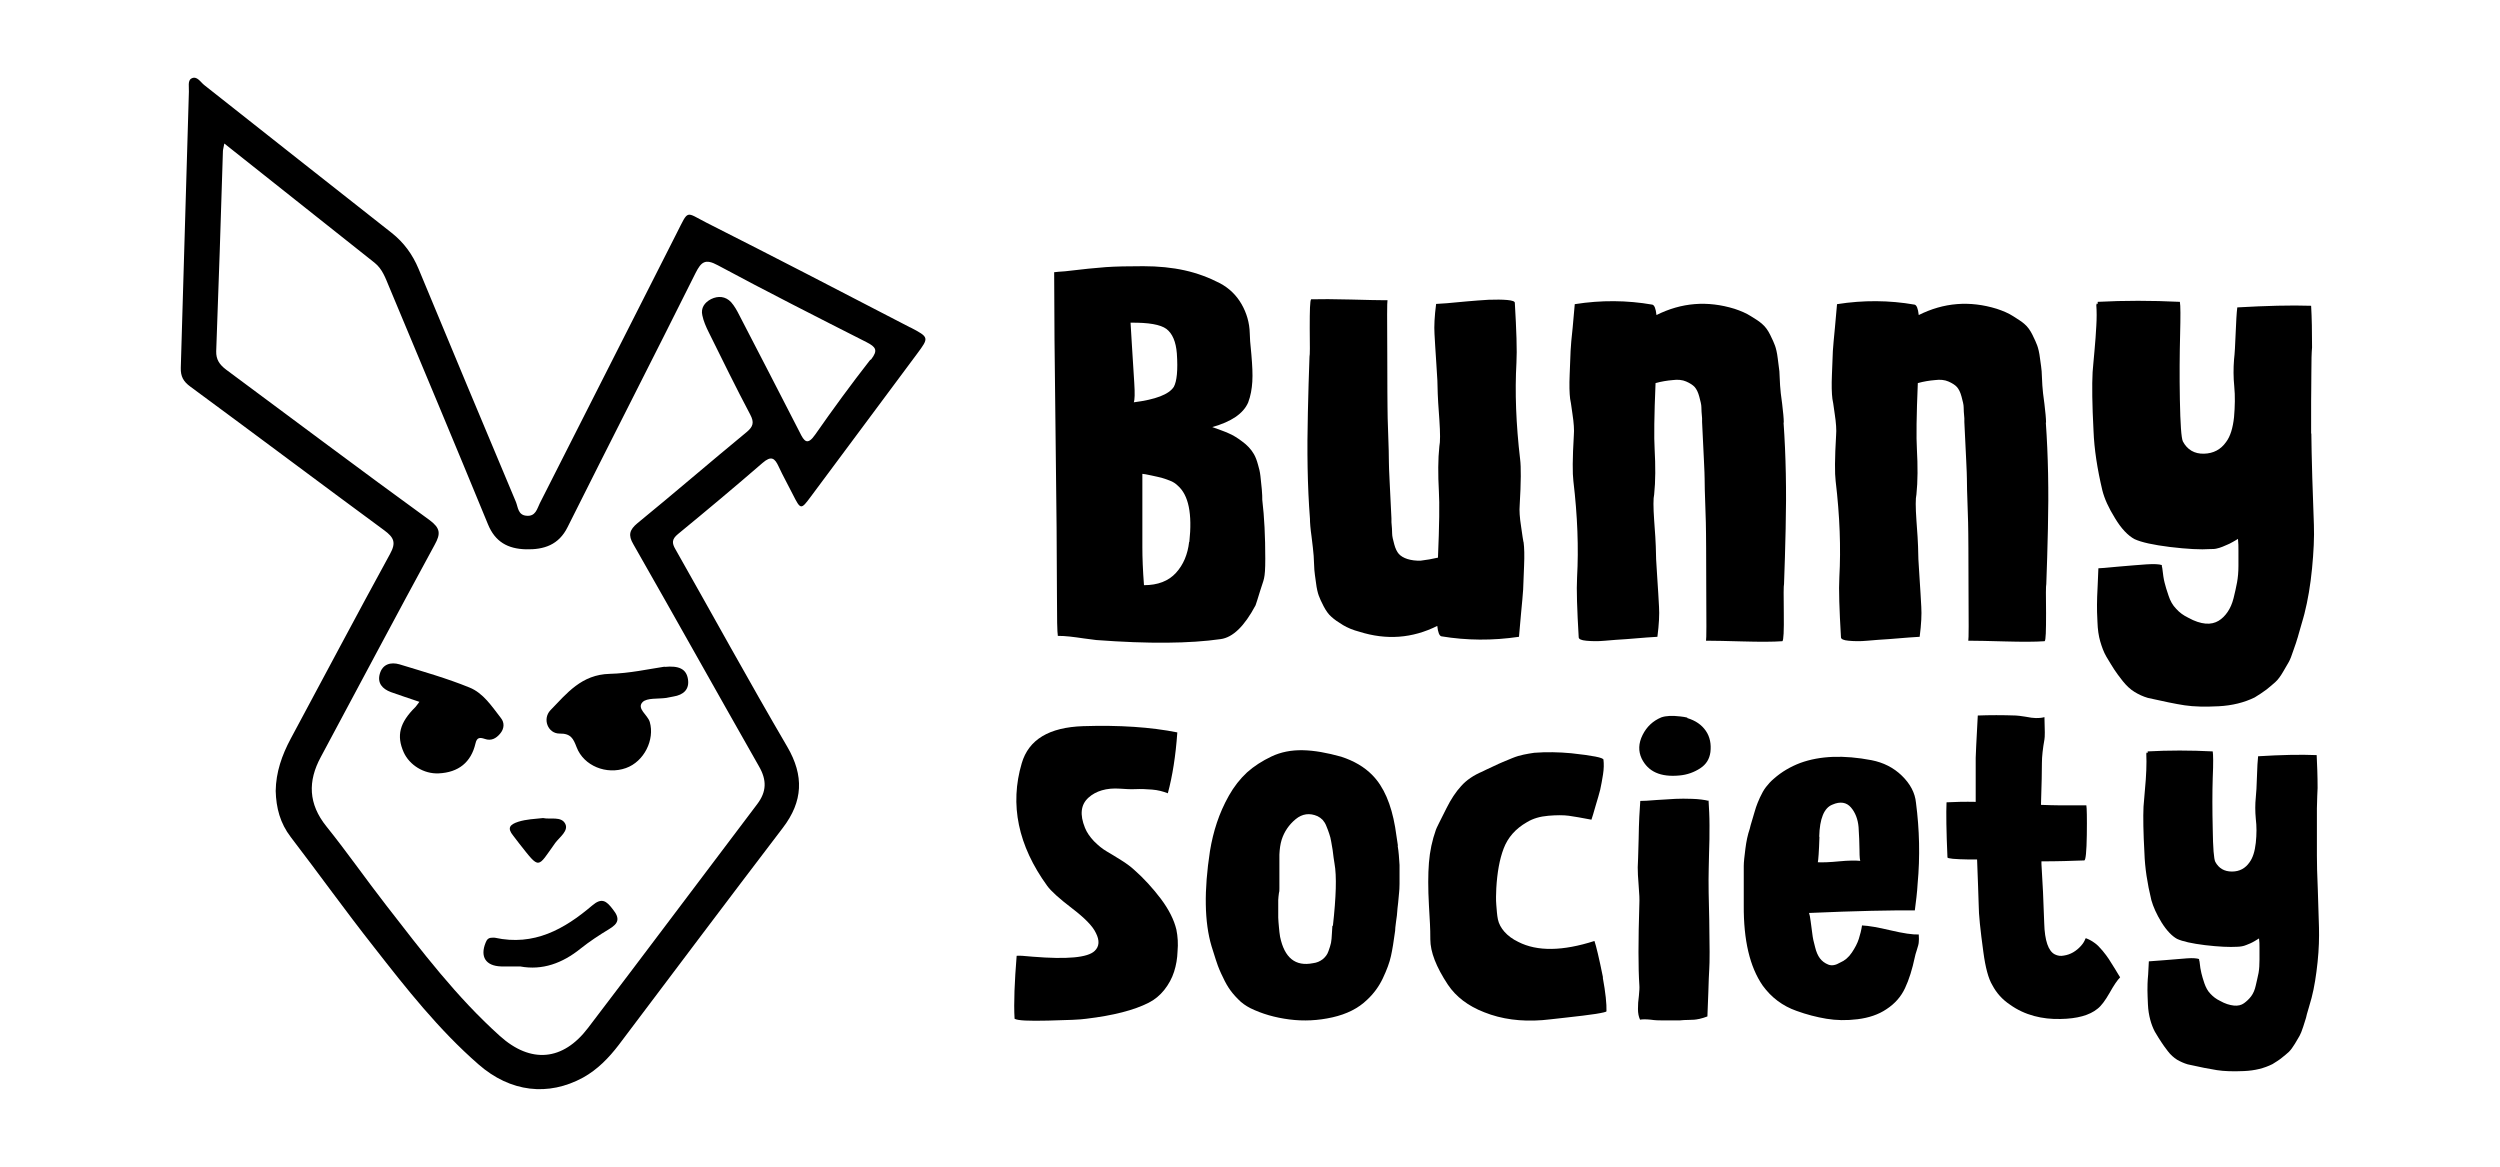
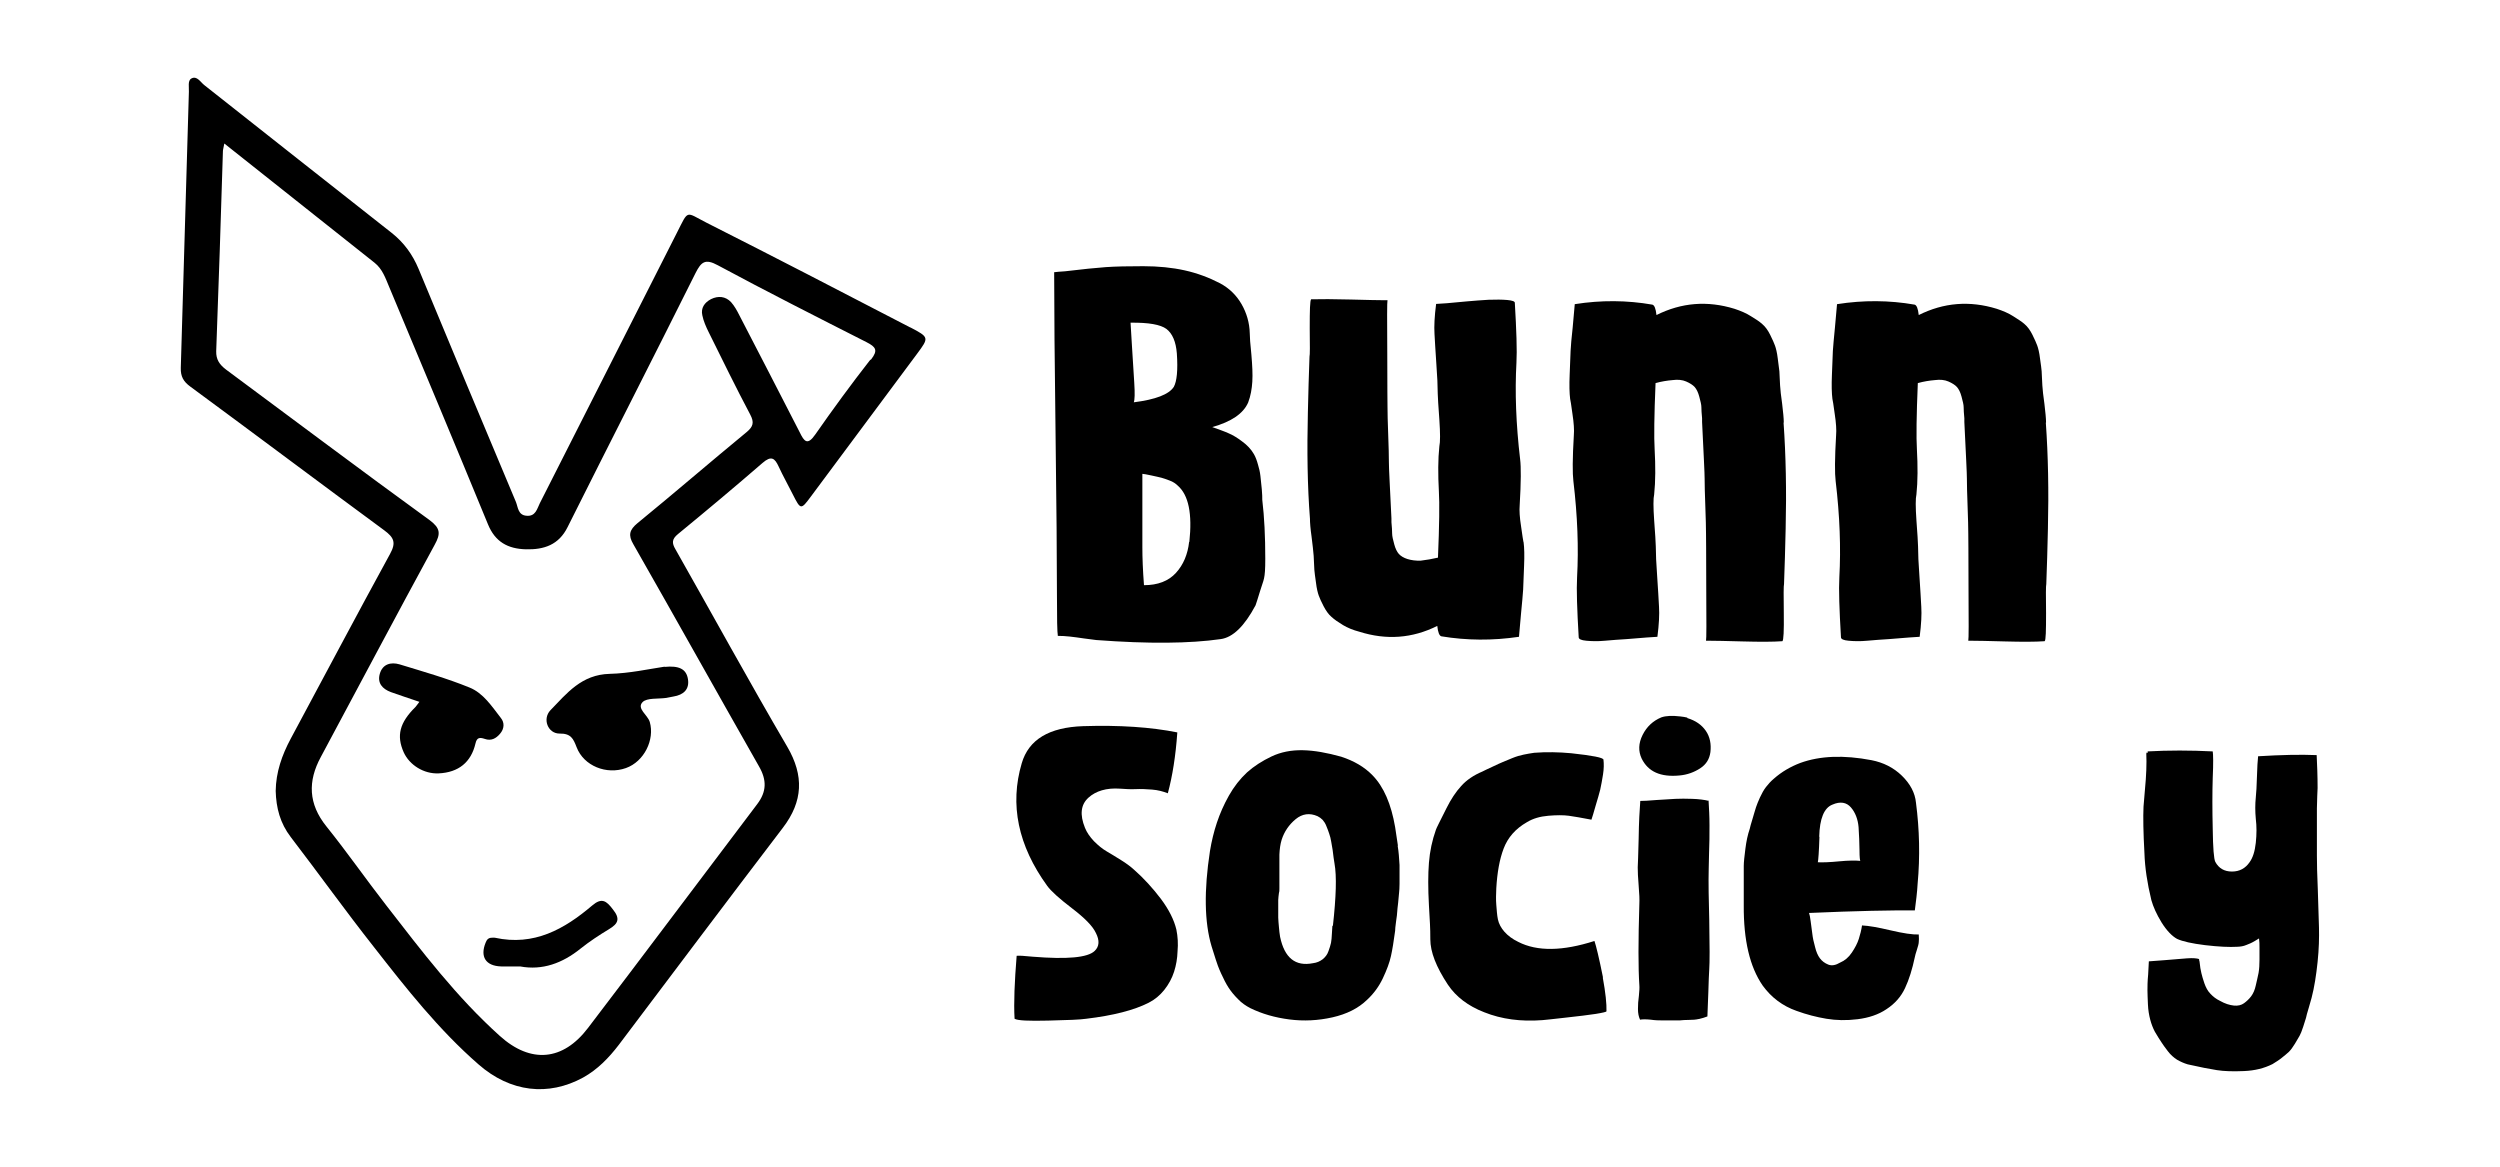
<svg xmlns="http://www.w3.org/2000/svg" version="1.1" viewBox="0 0 1080 504">
  <g>
    <g id="Layer_1">
      <g id="Layer_1-2" data-name="Layer_1">
        <g>
          <g>
            <path d="M393.3,141.5c-29.3-15.2-58.6-30.4-88.1-45.3-9.2-4.7-7.6-5.8-12.8,4.4-19.8,38.9-39.4,77.9-59.2,116.8-1.2,2.4-1.8,5.8-5.8,5.4-3.6-.3-3.6-3.6-4.5-5.9-14.1-33.6-28.2-67.2-42.1-100.8-2.6-6.2-6.3-11.3-11.6-15.5-27-21.2-53.9-42.5-80.9-63.8-1.7-1.3-3.2-4.2-5.6-2.9-1.7.9-1,3.7-1.1,5.7-1.2,39.8-2.3,79.6-3.5,119.3-.1,3.7,1.1,5.9,4.1,8.1,28,20.6,55.8,41.5,83.8,62.1,4.2,3.1,5.2,5.3,2.5,10.2-14.5,26.5-28.6,53.2-42.9,79.8-3.8,7.1-6.4,14.5-6.5,22.6.2,7.3,1.9,13.9,6.5,19.9,12.1,15.8,23.7,32,36,47.6,13.9,17.8,27.9,35.6,45.1,50.6,13.8,12.1,30.2,13.9,45.2,5.7,6.3-3.5,11.1-8.5,15.4-14.1,23.6-31.3,47.1-62.6,70.9-93.8,8.7-11.4,9.2-22.5,1.9-35-16.5-28.2-32.2-56.9-48.3-85.3-1.6-2.7-1.6-4.4,1.1-6.6,12.3-10.1,24.5-20.3,36.5-30.7,3.8-3.3,5.3-2.1,7,1.6,1.9,4.1,4.1,8,6.1,12,3.4,6.7,3.5,6.7,7.8.9,15.3-20.5,30.6-41.1,45.9-61.7,5.2-7,5.2-7.1-3-11.4h0ZM375.9,155.5c-8.2,10.5-16.1,21.3-23.7,32.2-3.4,4.9-4.8,3-6.7-.9-8.6-16.9-17.4-33.7-26.1-50.6-1-2-2.1-4-3.6-5.7-2.4-2.5-5.5-2.8-8.6-1.3-2.9,1.5-4.5,3.9-3.8,7,.5,2.5,1.6,5,2.8,7.4,5.9,11.9,11.7,23.8,17.9,35.5,1.8,3.4,1.3,5.2-1.6,7.6-15.8,13-31.3,26.4-47.1,39.3-3.5,2.9-4.1,5.2-1.8,9.1,18.2,31.9,36.1,64,54.3,96,3.4,5.9,3.3,10.9-.8,16.3-24.4,32.2-48.6,64.6-73.1,96.7-10.8,14.2-24.7,15.5-38.1,3.4-18.7-16.8-33.7-36.6-48.9-56.2-8.8-11.3-17-23.1-26-34.3-7.8-9.7-8.1-19.5-2.4-30,16.4-30.6,32.6-61.2,49.2-91.7,2.6-4.7,2.5-7.1-2.2-10.6-29.5-21.4-58.6-43.3-87.9-65-2.9-2.2-4.4-4.4-4.3-8,1.1-28.8,2-57.6,2.9-86.4,0-.7.3-1.5.6-3.3,22.2,17.6,43.6,34.6,64.9,51.5,3.4,2.7,4.7,6.6,6.3,10.4,14.3,34.2,28.6,68.3,42.7,102.6,3.1,7.6,8.6,10.6,16.4,10.8,7.8.2,14.2-1.9,18-9.6,18.3-36.6,37-73.1,55.3-109.8,2.4-4.7,4.1-6.3,9.6-3.3,21.2,11.4,42.7,22.3,64.2,33.2,4.1,2.1,5.1,3.5,2,7.5h0Z" />
            <path d="M287.1,288.1c6.1-.6,9.4.8,10.1,5.3.7,4.4-1.9,6.8-6.3,7.5-1,.2-2,.4-3.1.6-3.5.5-8.3-.1-10.2,1.8-2.7,2.8,2.2,5.5,3.1,8.6,2.2,7.6-2.4,17.1-10.3,19.9-8.4,3-18.2-.9-21.3-9-1.4-3.6-2.4-6-7.4-5.9-5,0-7.5-6.3-3.9-10.1,7.1-7.3,13.4-15.4,25.6-15.7,8.5-.2,17-2.1,23.7-3.1h0Z" />
            <path d="M181.2,303.2c-4.4-1.5-8.4-2.8-12.3-4.2-3.8-1.4-6-4-4.8-8,1.2-4.1,4.7-5.1,8.5-4,10.1,3.1,20.4,6,30.2,10,6,2.4,9.7,8.2,13.6,13.2,1.6,2,1.5,4.6-.4,6.8-1.7,2-3.8,3.2-6.6,2.2-2.1-.7-3.4-.7-4,2-1.9,8.1-7.3,12.5-15.9,12.9-6.4.3-12.6-3.6-15.1-9.1-3.2-7.2-1.8-12.8,5.1-19.6.4-.4.7-1,1.6-2.1h0Z" />
-             <path d="M224.7,417.5c-3.2,0-5.7,0-8.2,0-6.7-.2-9.2-4.2-6.7-10.3.5-1.3,1.2-2.1,2.7-2.1.4,0,.9-.1,1.3,0,16.9,3.7,30-3.7,42-13.9,4.2-3.6,6.2-2,9,1.7,3.2,4,2.3,6.1-1.7,8.5-4.3,2.6-8.4,5.3-12.3,8.4-7.8,6.3-16.5,9.5-26.1,7.7h0Z" />
-             <path d="M234.6,353.4c3.1.7,7.9-.9,9.6,2.5,1.5,3-2.4,5.7-4.3,8.2-7.9,11-6.5,11.8-15.6.3-.9-1.1-1.7-2.3-2.6-3.4-2.7-3.3-1.5-4.8,2.2-6,3.5-1.1,7-1.2,10.7-1.6Z" />
+             <path d="M224.7,417.5c-3.2,0-5.7,0-8.2,0-6.7-.2-9.2-4.2-6.7-10.3.5-1.3,1.2-2.1,2.7-2.1.4,0,.9-.1,1.3,0,16.9,3.7,30-3.7,42-13.9,4.2-3.6,6.2-2,9,1.7,3.2,4,2.3,6.1-1.7,8.5-4.3,2.6-8.4,5.3-12.3,8.4-7.8,6.3-16.5,9.5-26.1,7.7Z" />
          </g>
          <g>
            <path d="M457,274.8c-.3-1.7-.4-7.6-.4-18,0-15.4-.2-38.6-.6-69.5-.4-30.9-.6-54.1-.6-69.7,1-.1,2.6-.3,4.7-.4,7.5-.9,13.4-1.5,17.6-1.8,4.3-.3,9.7-.4,16.2-.4s12.5.6,17.9,1.8c5.4,1.2,10.5,3.1,15.3,5.6,3.9,2.1,7,5.1,9.2,8.9,2.2,3.8,3.5,8.1,3.6,12.7,0,1.5.2,4.6.7,9.2.4,4.7.6,8.5.4,11.7-.2,3.1-.7,6.1-1.8,9-2.1,4.8-7.3,8.3-15.5,10.6,3,1.1,5.4,1.9,7.1,2.7,1.7.7,3.7,1.9,5.8,3.5,2.2,1.6,3.9,3.4,5.1,5.5.7,1.2,1.3,2.8,1.8,4.7.4,1.3.8,2.9,1,4.7.2,1.8.4,3.7.6,5.8.2,2.1.2,3.6.2,4.5.9,7.5,1.3,16,1.3,25.4s-.7,8.8-2.2,13.9c-1.1,3.5-1.7,5.6-2,6.3-4.8,9-9.8,13.9-15.1,14.6-13.2,1.9-31.1,2.1-53.7.4-1.5-.2-3.3-.4-5.4-.7-2.1-.3-4.1-.6-6-.8-1.9-.2-3.6-.3-5.3-.3h0ZM488.4,139.4c0,.6.2,3.9.6,10,.4,6.1.7,11.4,1,16,.3,4.6.2,7.4-.2,8.4,9.4-1.2,15.2-3.4,17.3-6.7,1.3-2.4,1.8-7.2,1.3-14.4-.4-5.1-1.9-8.6-4.5-10.6-2.6-1.9-7.7-2.8-15.5-2.7h0ZM513.8,234.1c1.3-12.1-.3-20.2-5-24.3-.9-.9-2.1-1.7-3.5-2.2s-2.6-1-3.5-1.2c-.9-.2-2.4-.6-4.4-1-2-.4-3.3-.7-3.9-.7v31.7c0,4.5.2,10,.7,16.4,6,0,10.6-1.8,13.8-5.3,3.2-3.5,5.1-8,5.7-13.4h0Z" />
            <path d="M658.2,234.3c.3,2.2.4,5.7.2,10.2-.2,4.6-.3,8-.4,10.2-.2,2.2-.4,5.7-.9,10.2-.4,4.6-.7,8-.9,10.2-11.4,1.7-22.6,1.6-33.5-.2-.9-.2-1.5-1.7-1.8-4.5-10.8,5.4-22,6.2-33.7,2.5-2.7-.7-5.1-1.7-7.1-2.9-2-1.2-3.7-2.4-4.9-3.5-1.3-1.1-2.4-2.7-3.4-4.6-1-1.9-1.7-3.5-2.1-4.6-.4-1.1-.9-3-1.2-5.6-.4-2.6-.6-4.5-.7-5.5,0-1.1-.2-3.1-.3-6.1-.2-1.9-.4-4.7-.9-8.2s-.7-6.1-.7-7.8c-1.1-14.2-1.3-29.5-.9-45.9.2-8.4.4-16.4.7-24.1.2-.6.2-4.7.1-12.4,0-7.6.1-11.8.6-12.4,4.1-.1,9.7-.1,17.1.1s12.2.3,14.6.3h1.3c-.2.6-.2,8.3-.1,23,0,14.8.1,22.5.1,23,0,2.7.1,6.7.3,12,.2,5.3.3,9.3.3,12s.4,9.6,1.1,24.3v1.6c.2,2.1.3,3.7.3,4.9,0,1.2.4,2.7.9,4.6.5,1.9,1.2,3.3,2,4.2.8.9,2.1,1.7,3.7,2.2s3.6.8,5.8.7c2.4-.3,4.9-.7,7.4-1.3.6-14.1.7-23.6.4-28.5-.4-7.5-.4-14,.2-19.6.4-1.8.4-5.6,0-11.5s-.7-9.6-.7-11.2c0-3.2-.2-7.5-.6-12.9-.4-5.5-.6-9.8-.8-13s0-7.5.7-12.9c.4,0,2-.1,4.6-.3s5.5-.5,8.7-.8c3.2-.3,6.3-.5,9.4-.7,3.2-.1,5.8-.1,8,.1s3.3.6,3.3,1.2c.7,12,1,20.6.7,25.9-.7,12.6-.2,26.5,1.6,41.8.4,3.1.4,9.7-.2,19.8-.2,2.2,0,5.3.6,9.1.5,3.8.9,6,1,6.6h0Z" />
            <path d="M770.5,182.6c1,14.2,1.3,29.5.9,45.9-.2,8.4-.4,16.3-.7,23.8-.2.7-.2,4.9-.1,12.6s-.1,11.7-.6,12.1c-4.1.3-9.7.3-17.1.1-7.3-.2-12.2-.3-14.6-.3h-1.3c.2-.6.2-8.3.1-23.1,0-14.8-.1-22.6-.1-23.1,0-2.5-.1-6.5-.3-11.9-.2-5.4-.3-9.4-.3-11.9s-.4-9.8-1.1-24.5v-1.6c-.2-2.1-.3-3.7-.3-4.8,0-1.1-.4-2.6-.9-4.5-.5-1.9-1.2-3.3-2-4.2s-2.1-1.7-3.7-2.4-3.6-.9-5.8-.6c-2.4.2-4.9.6-7.4,1.3-.6,14.1-.7,23.6-.4,28.5.4,7.3.4,13.9-.2,19.6-.4,1.7-.4,5.4,0,11.2.4,5.8.7,9.6.7,11.2,0,3.2.2,7.5.6,13,.4,5.5.6,9.9.8,13.2.2,3.2,0,7.5-.7,12.9-.4,0-2,.1-4.6.3-2.6.2-5.5.4-8.7.7-3.1.2-6.3.4-9.4.7s-5.8.2-8,0-3.3-.7-3.3-1.5c-.7-12-1-20.6-.7-25.9.7-12.6.2-26.5-1.6-41.6-.4-3.2-.4-9.7.2-19.8.2-2.2,0-5.3-.6-9.2-.5-3.9-.9-6.1-1-6.5-.3-2.4-.4-5.9-.2-10.5.2-4.6.3-8,.4-10.2s.4-5.6.9-10.1c.4-4.5.7-7.9.9-10.1,11.4-1.8,22.6-1.7,33.5.2.9.2,1.5,1.7,1.8,4.5,10.8-5.4,22-6.3,33.7-2.7,2.7.9,5.1,1.9,7.1,3.2,2,1.2,3.7,2.3,4.9,3.4,1.3,1.1,2.4,2.6,3.4,4.6,1,2,1.7,3.6,2.1,4.7.4,1.1.9,3,1.2,5.6s.6,4.5.7,5.5c0,1.1.2,3.1.3,6.1.1,1.8.4,4.5.9,8,.4,3.5.7,6.2.7,8h0Z" />
            <path d="M883.8,182.6c1,14.2,1.3,29.5.9,45.9-.2,8.4-.4,16.3-.7,23.8-.2.7-.2,4.9-.1,12.6,0,7.6-.1,11.7-.6,12.1-4.1.3-9.7.3-17.1.1-7.3-.2-12.2-.3-14.6-.3h-1.3c.2-.6.2-8.3.1-23.1,0-14.8-.1-22.6-.1-23.1,0-2.5-.1-6.5-.3-11.9-.2-5.4-.3-9.4-.3-11.9s-.4-9.8-1.1-24.5v-1.6c-.2-2.1-.3-3.7-.3-4.8,0-1.1-.4-2.6-.9-4.5-.5-1.9-1.2-3.3-2-4.2s-2.1-1.7-3.7-2.4-3.6-.9-5.8-.6c-2.4.2-4.9.6-7.4,1.3-.6,14.1-.7,23.6-.4,28.5.4,7.3.4,13.9-.2,19.6-.4,1.7-.4,5.4,0,11.2s.7,9.6.7,11.2c0,3.2.2,7.5.6,13,.4,5.5.6,9.9.8,13.2.2,3.2,0,7.5-.7,12.9-.4,0-2,.1-4.6.3-2.6.2-5.5.4-8.7.7-3.1.2-6.3.4-9.4.7s-5.8.2-8,0-3.3-.7-3.3-1.5c-.7-12-1-20.6-.7-25.9.7-12.6.2-26.5-1.6-41.6-.4-3.2-.4-9.7.2-19.8.2-2.2,0-5.3-.6-9.2-.5-3.9-.9-6.1-1-6.5-.3-2.4-.4-5.9-.2-10.5.2-4.6.3-8,.4-10.2.2-2.2.4-5.6.9-10.1.4-4.5.7-7.9.9-10.1,11.4-1.8,22.6-1.7,33.5.2.9.2,1.5,1.7,1.8,4.5,10.8-5.4,22-6.3,33.7-2.7,2.7.9,5.1,1.9,7.1,3.2s3.7,2.3,4.9,3.4c1.3,1.1,2.4,2.6,3.4,4.6,1,2,1.7,3.6,2.1,4.7.4,1.1.9,3,1.2,5.6.4,2.6.6,4.5.7,5.5,0,1.1.2,3.1.3,6.1.1,1.8.4,4.5.9,8,.4,3.5.7,6.2.7,8h0Z" />
-             <path d="M998.5,187.3c0,4.3.2,10.6.4,18.9.3,8.2.5,15.1.7,20.5.2,5.4-.1,11.7-.8,18.9-.7,7.2-1.8,13.7-3.3,19.6-.2.6-.6,2.4-1.5,5.3s-1.3,4.8-1.6,5.5c-.2.7-.7,2.4-1.6,4.8-.8,2.5-1.5,4.2-2,5.1-.5.9-1.3,2.3-2.5,4.3-1.1,1.9-2.2,3.4-3.3,4.4-1.1,1-2.4,2.1-3.9,3.3-1.6,1.2-3.3,2.3-5.1,3.4-4.5,2.2-9.7,3.5-15.5,3.8-5.8.3-10.7.2-14.7-.4s-9.2-1.7-15.9-3.2c-2.1-.6-4-1.5-5.8-2.6-1.8-1.1-3.5-2.7-5.1-4.7-1.6-2-2.8-3.7-3.6-4.9s-2-3.2-3.5-5.7c-1.1-1.9-1.9-4.1-2.6-6.5-.7-2.4-1.1-5.2-1.2-8.4-.2-3.2-.2-5.7-.2-7.5s.1-4.7.3-8.5c.2-3.9.3-6.3.3-7.2.6,0,3.4-.2,8.4-.7,5-.4,9.1-.8,12.4-1,3.2-.2,5.4-.1,6.6.3,0,.3,0,.7.2,1.3.3,2.7.6,4.8,1,6.3.4,1.5.9,3.4,1.7,5.6.7,2.2,1.8,4.2,3.3,5.7,1.4,1.6,3.2,2.9,5.3,3.9,2.7,1.5,5.2,2.3,7.4,2.5,2.2.2,4.1-.3,5.6-1.2s2.8-2.2,3.9-3.8c1.1-1.6,2-3.6,2.6-6,.6-2.4,1.1-4.7,1.5-6.8.4-2.2.6-4.6.6-7.2v-6.5c0-1.7,0-3.4-.2-5.1-.4.3-1.2.7-2.2,1.3-1.1.6-1.8,1-2.4,1.2-.5.2-1.2.5-2.1.9s-1.8.6-2.6.8c-.8.2-1.7.2-2.6.2-4.2.3-10,0-17.5-.9-7.2-.9-12.3-2-15.3-3.4-2.8-1.5-5.7-4.5-8.4-9-2.8-4.5-4.6-8.5-5.5-12.1-2.2-9.3-3.5-17.8-3.8-25.6-.6-11.4-.7-19.9-.4-25.4.2-2.1.4-5.1.8-9.1.4-4,.6-7.6.8-10.9.2-3.3.2-6.3,0-9,.2-.6.2-.8.2-.7.3.3.4.3.4,0v-.7c11.4-.6,23.2-.6,35.5,0,.3,1.5.3,6.3.1,14.4-.2,8.1-.3,17.4-.1,27.9.2,10.5.6,16.5,1.3,18,1.9,3.6,5,5.4,9.1,5.3s7.3-1.8,9.6-5.1c1.8-2.4,2.9-6,3.4-10.7.4-4.7.5-9.1.1-13.2-.4-4-.4-7.9-.1-11.7.3-2.5.5-6.3.7-11.4.2-5,.4-8.7.7-11.1,12.4-.7,23.1-1,31.9-.7.3,5.2.4,11.2.4,18-.2,2.1-.3,5.8-.3,11.1,0,5.3-.1,9.4-.1,12.2v13.9h0Z" />
            <path d="M439.3,412.9c.8-.1,3.1,0,6.9.4,14.8,1.2,23.7.4,26.7-2.5,2-1.9,2.2-4.5.5-7.8-1.4-3-4.9-6.5-10.4-10.7-5.5-4.2-9-7.4-10.6-9.6-12.6-17.4-16.3-35.1-11-53,3-10.2,11.8-15.5,26.5-16,15.7-.5,29.2.4,40.7,2.7-.7,10.1-2.1,18.9-4.1,26.3-2-.8-4.3-1.4-6.8-1.6-2.6-.2-4.9-.3-7-.2s-4.4,0-6.9-.2c-5.8-.4-10.4,1-13.6,3.9-3.3,3-3.8,7.3-1.5,13,.8,2,2.1,3.9,3.9,5.8,1.8,1.8,3.6,3.3,5.5,4.4s4,2.4,6.4,3.9c2.4,1.5,4.2,2.9,5.5,4.1,4.2,3.7,8,7.9,11.5,12.5,3.5,4.7,5.7,9.1,6.7,13.3.6,3,.8,6.1.5,9.4-.1,3.1-.6,6-1.5,8.8-.9,2.8-2.3,5.4-4.2,7.8-1.9,2.4-4.2,4.3-6.8,5.6-6.3,3.2-15.2,5.5-26.9,6.9-2.6.4-8.1.6-16.5.8-8.4.2-13.2,0-14.5-.8-.4-6.9,0-16,.9-27.2h0Z" />
            <path d="M603.8,365.4c.2,1.3.4,2.6.5,4,.1,1.4.2,2.8.3,4.3,0,1.5,0,2.8,0,3.9s0,2.5,0,4.2-.1,3-.2,3.9-.2,2.4-.4,4.3c-.2,1.9-.4,3.2-.4,3.9s-.2,2.1-.5,4.2c-.3,2.1-.4,3.4-.4,4-.6,4.5-1.2,8.2-1.8,10.9-.6,2.8-1.8,6-3.5,9.6-1.7,3.6-4,6.7-6.8,9.3-3.8,3.7-8.8,6.2-15,7.6s-12.4,1.7-18.6.9c-6.2-.8-11.8-2.4-16.9-4.9-1.9-1-3.7-2.2-5.3-3.9-1.7-1.7-3-3.3-4.1-5-1.1-1.7-2.1-3.7-3.2-6.1-1.1-2.4-1.8-4.4-2.3-6s-1.1-3.4-1.8-5.7c-3.1-10.4-3.3-24.1-.7-41.1.7-4.3,1.7-8.4,3-12.3,1.3-3.9,3-7.8,5.2-11.7s4.8-7.2,7.8-10c3-2.7,6.6-5,10.6-6.9,4-1.9,8.5-2.8,13.5-2.7,5,.1,10.5,1.1,16.6,2.8,5.5,1.8,10,4.4,13.5,8,4.9,5,8.1,12.5,9.8,22.4.1.8.3,2.2.6,4,.3,1.8.5,3.2.6,4h0ZM575.8,400.1c1.4-12.6,1.7-21.6.7-27.1-.1-.6-.2-1.4-.4-2.6-.1-1.1-.3-2.2-.4-3.2-.2-1-.4-2.2-.6-3.5-.2-1.3-.5-2.5-.9-3.6s-.7-2.1-1.2-3.2c-.4-1.1-1-2-1.6-2.7-.7-.7-1.4-1.2-2.2-1.6-3.4-1.5-6.6-1.1-9.5,1.3-2.9,2.4-4.9,5.4-6,8.8-.6,1.9-.9,4.1-1,6.5,0,2.4,0,5.1,0,7.9,0,2.8,0,5,0,6.6s0,1.1-.2,2.1-.2,2.1-.3,3c0,1,0,2.1,0,3.6s0,2.8,0,4c0,1.2.2,2.6.3,4.1.1,1.5.3,2.9.5,4.2,1.9,9.1,6.6,12.9,14.2,11.4,1.7-.2,3-.8,4.2-1.7,1.1-.9,2-2,2.5-3.5.5-1.4.9-2.6,1.1-3.6s.3-2.3.4-4.2c.1-1.8.2-2.9.2-3.3h0Z" />
            <path d="M692.4,422.3c1.2,6.5,1.7,11.4,1.6,14.6,0,.2-1.5.6-4.6,1.1-3.2.5-7.5,1-12.9,1.6s-8.8,1-10.2,1.1c-9.3.7-17.6-.4-25.1-3.4-7-2.7-12.2-6.7-15.7-11.9-5.1-7.7-7.6-14.2-7.6-19.6s-.2-7.4-.6-14.7c-.4-7.3-.4-13.4,0-18.4.4-5,1.4-9.7,3-14.2.2-.7,1.8-3.8,4.6-9.4,1.9-3.8,4-7,6.3-9.5,2.3-2.6,5.4-4.7,9.2-6.3.7-.4,2.1-1,4.2-2,2.1-1,3.6-1.7,4.6-2.1,1-.4,2.4-1,4.1-1.7s3.4-1.2,4.9-1.5c1.5-.3,3.1-.6,4.6-.8,5.2-.4,10.6-.3,16,.2,9.2,1,13.9,1.9,13.9,2.8.2,1.8.2,3.9-.2,6.4-.4,2.5-.8,4.7-1.2,6.5-.5,1.8-1.1,4.2-2,7-.8,2.8-1.4,4.9-1.8,6-4.3-.8-7.5-1.4-9.8-1.7-2.3-.3-5.2-.3-8.8,0-3.6.3-6.7,1.2-9.3,2.8-4.9,2.8-8.2,6.6-10,11.3-1.8,4.7-2.8,10.4-3.2,17.2-.1,2.5-.2,4.9,0,7.2s.3,4.4.7,6.3,1.4,3.7,2.8,5.3c1.5,1.7,3.5,3.2,6,4.4,8.2,4.2,19.2,4,32.9-.4.7,2,2,7.3,3.7,15.8h0Z" />
            <path d="M738.1,345.8c.2,3.3.4,6.9.4,10.7s0,8-.2,12.7c-.1,4.7-.2,8.3-.2,10.8s0,6.5.3,17.6c.2,11.2.2,18.2,0,21-.1,2.1-.3,5.5-.4,10.1-.2,4.6-.3,8-.4,10.4-1.2.5-2.4.8-3.7,1.1s-2.7.4-4.3.4c-1.5,0-2.8.1-3.8.2-1,0-2.4,0-4.3,0s-3.2,0-4,0-2.4,0-4.4-.3c-2-.2-3.6-.2-4.6,0-.6-1.3-.9-2.8-.9-4.6s.1-3.7.4-5.7c.2-2,.3-3.6.2-4.6-.5-7.4-.5-19,0-35.1.1-1.8,0-4.4-.3-7.9-.3-3.5-.4-6.1-.4-7.9.1-1.3.2-5.5.4-12.5.1-7,.4-12.4.7-16.2,1.3,0,3.6-.1,7-.4,3.4-.2,6.1-.4,8.2-.5,2.1-.1,4.5-.1,7.3,0s5.2.4,7.2.9h0ZM728.9,310.2c3.6,1.1,6.2,2.9,8,5.5,1.8,2.6,2.4,5.7,2,9.2-.4,3-1.8,5.3-4.4,7-2.6,1.7-5.6,2.8-8.9,3.1-8.2.8-13.6-1.6-16.4-7.3-1.5-3.2-1.4-6.6.4-10.2,1.8-3.6,4.5-6.1,8.1-7.6,2-.7,4.7-.8,8.2-.4,1.1.1,2.1.3,3,.5h0Z" />
            <path d="M804.5,399.8c2.6.1,6.7.8,12.2,2.1,5.5,1.3,9.6,1.9,12.2,1.8.1,1.5.1,2.6,0,3.3,0,.6-.3,1.8-.8,3.3s-.8,2.6-.9,3.2c-1.1,5.2-2.5,9.7-4.2,13.3-1.7,3.7-4.4,6.8-8.1,9.2-3.4,2.3-7.6,3.7-12.4,4.3-4.8.6-9.3.5-13.5-.2-4.2-.7-8.5-1.8-12.9-3.4-6-2.1-10.9-5.8-14.6-10.9-5.6-8.1-8.3-19.6-8.2-34.7v-7.9c0-4.3,0-7.4,0-9.1s.3-4.2.7-7.4,1-6.1,1.9-8.7c.1-.6.5-2,1.2-4.3.6-2.2,1.2-3.9,1.5-5,.4-1.1.9-2.5,1.7-4.2.8-1.7,1.6-3.2,2.6-4.5,1-1.3,2.1-2.5,3.4-3.6,3.4-3,7.2-5.2,11.4-6.8,8.5-3.1,18.8-3.5,30.8-1.2,5.1,1,9.5,3.2,13.1,6.7,3.6,3.5,5.7,7.4,6.1,11.7,1.5,11.5,1.8,23.2.7,35.1-.2,3.7-.7,7.5-1.2,11.4-9.8-.1-25.1.2-45.7,1.1.2.6.5,1.8.7,3.6.2,1.8.5,3.6.7,5.3.2,1.8.6,3.7,1.2,5.8.5,2.1,1.2,3.7,2.1,4.9s2.1,2.1,3.6,2.7c1.5.6,3.2.3,5.2-.9,1.9-.8,3.6-2.2,5-4.3s2.4-4,3-5.9c.6-1.9,1.1-3.8,1.4-5.9h0ZM786,361.5c-.2,6.5-.5,10.2-.7,11,2,.1,5.1,0,9.2-.4s7.2-.4,9.2-.2c-.2,0-.4-1.6-.4-4.7s-.2-6.4-.4-9.9c-.3-3.4-1.4-6.3-3.3-8.5-1.9-2.2-4.6-2.7-8-1.2-3.6,1.4-5.5,6-5.7,13.9h0Z" />
-             <path d="M901.1,405.3c1.3.5,2.5,1.1,3.7,2,1.2.8,2.3,2,3.5,3.4s2,2.6,2.7,3.6c.6,1,1.5,2.4,2.7,4.3,1.1,1.9,1.9,3.1,2.2,3.6-1.2,1.2-2.7,3.4-4.6,6.8-1.9,3.3-3.6,5.6-5.2,6.8-3.4,2.8-8.8,4.3-16,4.4-3.9.1-7.7-.3-11.4-1.3-3.7-1-7.2-2.6-10.4-4.9-3.3-2.2-5.8-5-7.6-8.4-1.7-2.8-3-7.6-3.9-14.4-1.3-9.5-2-16.2-2-20.1-.1-4.5-.4-11.1-.7-19.8h-3.4c-6.3-.1-9.4-.4-9.4-.9-.5-11.4-.6-19.3-.4-23.8,3.8-.2,8-.3,12.6-.2v-19c0-1.1.3-7.2.9-18.3,5.2-.2,10.7-.2,16.4,0,.7,0,2.1.2,4.1.5,2,.4,3.6.6,4.6.6s2.3,0,3.7-.4c.2,5.5.2,8.7,0,9.6-.7,3.9-1.1,7.4-1.1,10.3s-.1,9.1-.4,18c3.1.1,5.8.2,8,.2h11.6c.2,1.1.3,5.3.2,12.7-.1,7.4-.5,11.1-1.1,11.1-5.3.2-11.5.4-18.5.4v1.1c.5,7.6.9,16.1,1.2,25.6.2,7.6,1.8,12.1,4.6,13.5,1.2.6,2.5.8,3.9.5,1.4-.2,2.8-.7,4-1.4,1.2-.7,2.3-1.6,3.3-2.7s1.6-2.1,2-3.2h0Z" />
            <path d="M1000.9,369.5c0,3.4.1,8.4.4,15,.2,6.5.4,11.9.5,16.2.1,4.3,0,9.2-.6,14.9s-1.4,10.9-2.6,15.5c-.1.5-.5,1.9-1.2,4.2s-1.1,3.8-1.2,4.4c-.2.6-.6,1.9-1.2,3.8s-1.2,3.3-1.6,4-1.1,1.8-2,3.4c-.9,1.5-1.8,2.7-2.6,3.5-.8.8-1.9,1.6-3.1,2.6-1.2,1-2.6,1.8-4,2.7-3.6,1.8-7.6,2.8-12.3,3-4.6.2-8.5.1-11.7-.4-3.2-.5-7.3-1.3-12.6-2.5-1.7-.5-3.2-1.2-4.6-2-1.4-.9-2.8-2.1-4-3.7-1.2-1.6-2.2-2.9-2.8-3.9-.7-1-1.6-2.5-2.8-4.5-.8-1.5-1.5-3.3-2-5.2s-.9-4.1-1-6.7-.2-4.5-.2-6,0-3.7.3-6.8c.2-3.1.3-5,.3-5.7.5,0,2.7-.2,6.7-.5s7.2-.6,9.8-.8,4.3,0,5.2.3c0,.2,0,.6.2,1.1.2,2.1.5,3.8.8,5,.3,1.2.7,2.7,1.3,4.4s1.4,3.3,2.6,4.5c1.1,1.2,2.5,2.3,4.2,3.1,2.1,1.2,4.1,1.8,5.9,2s3.3-.2,4.4-1,2.2-1.8,3.1-3,1.6-2.8,2-4.7.9-3.7,1.2-5.4c.3-1.7.4-3.6.4-5.7v-5.2c0-1.4,0-2.7-.2-4-.4.2-1,.6-1.8,1.1-.8.5-1.5.8-1.9,1-.4.2-1,.4-1.7.7s-1.4.5-2,.6c-.7.1-1.3.2-2,.2-3.3.2-8,0-13.9-.7-5.7-.7-9.7-1.6-12.1-2.7-2.2-1.2-4.5-3.6-6.7-7.1-2.2-3.6-3.6-6.8-4.4-9.6-1.8-7.4-2.8-14.1-3-20.3-.5-9-.6-15.7-.4-20.1.1-1.7.3-4.1.6-7.2.3-3.1.5-6,.6-8.6.1-2.6.1-5,0-7.1.1-.5.2-.6.2-.5.2.2.4.2.4,0v-.5c9-.5,18.4-.5,28.1,0,.2,1.2.3,5,0,11.4-.2,6.4-.2,13.8,0,22.1.1,8.3.5,13,1.1,14.2,1.5,2.8,3.9,4.2,7.2,4.2,3.3,0,5.8-1.4,7.6-4,1.4-1.9,2.3-4.7,2.7-8.4.4-3.7.4-7.2,0-10.4-.3-3.2-.3-6.3,0-9.2.2-2,.4-5,.5-9,.1-4,.3-6.9.5-8.8,9.8-.6,18.3-.8,25.3-.5.2,4.2.4,8.9.4,14.2-.1,1.7-.2,4.6-.3,8.8,0,4.2,0,7.4,0,9.7v11h0Z" />
          </g>
        </g>
      </g>
    </g>
  </g>
</svg>